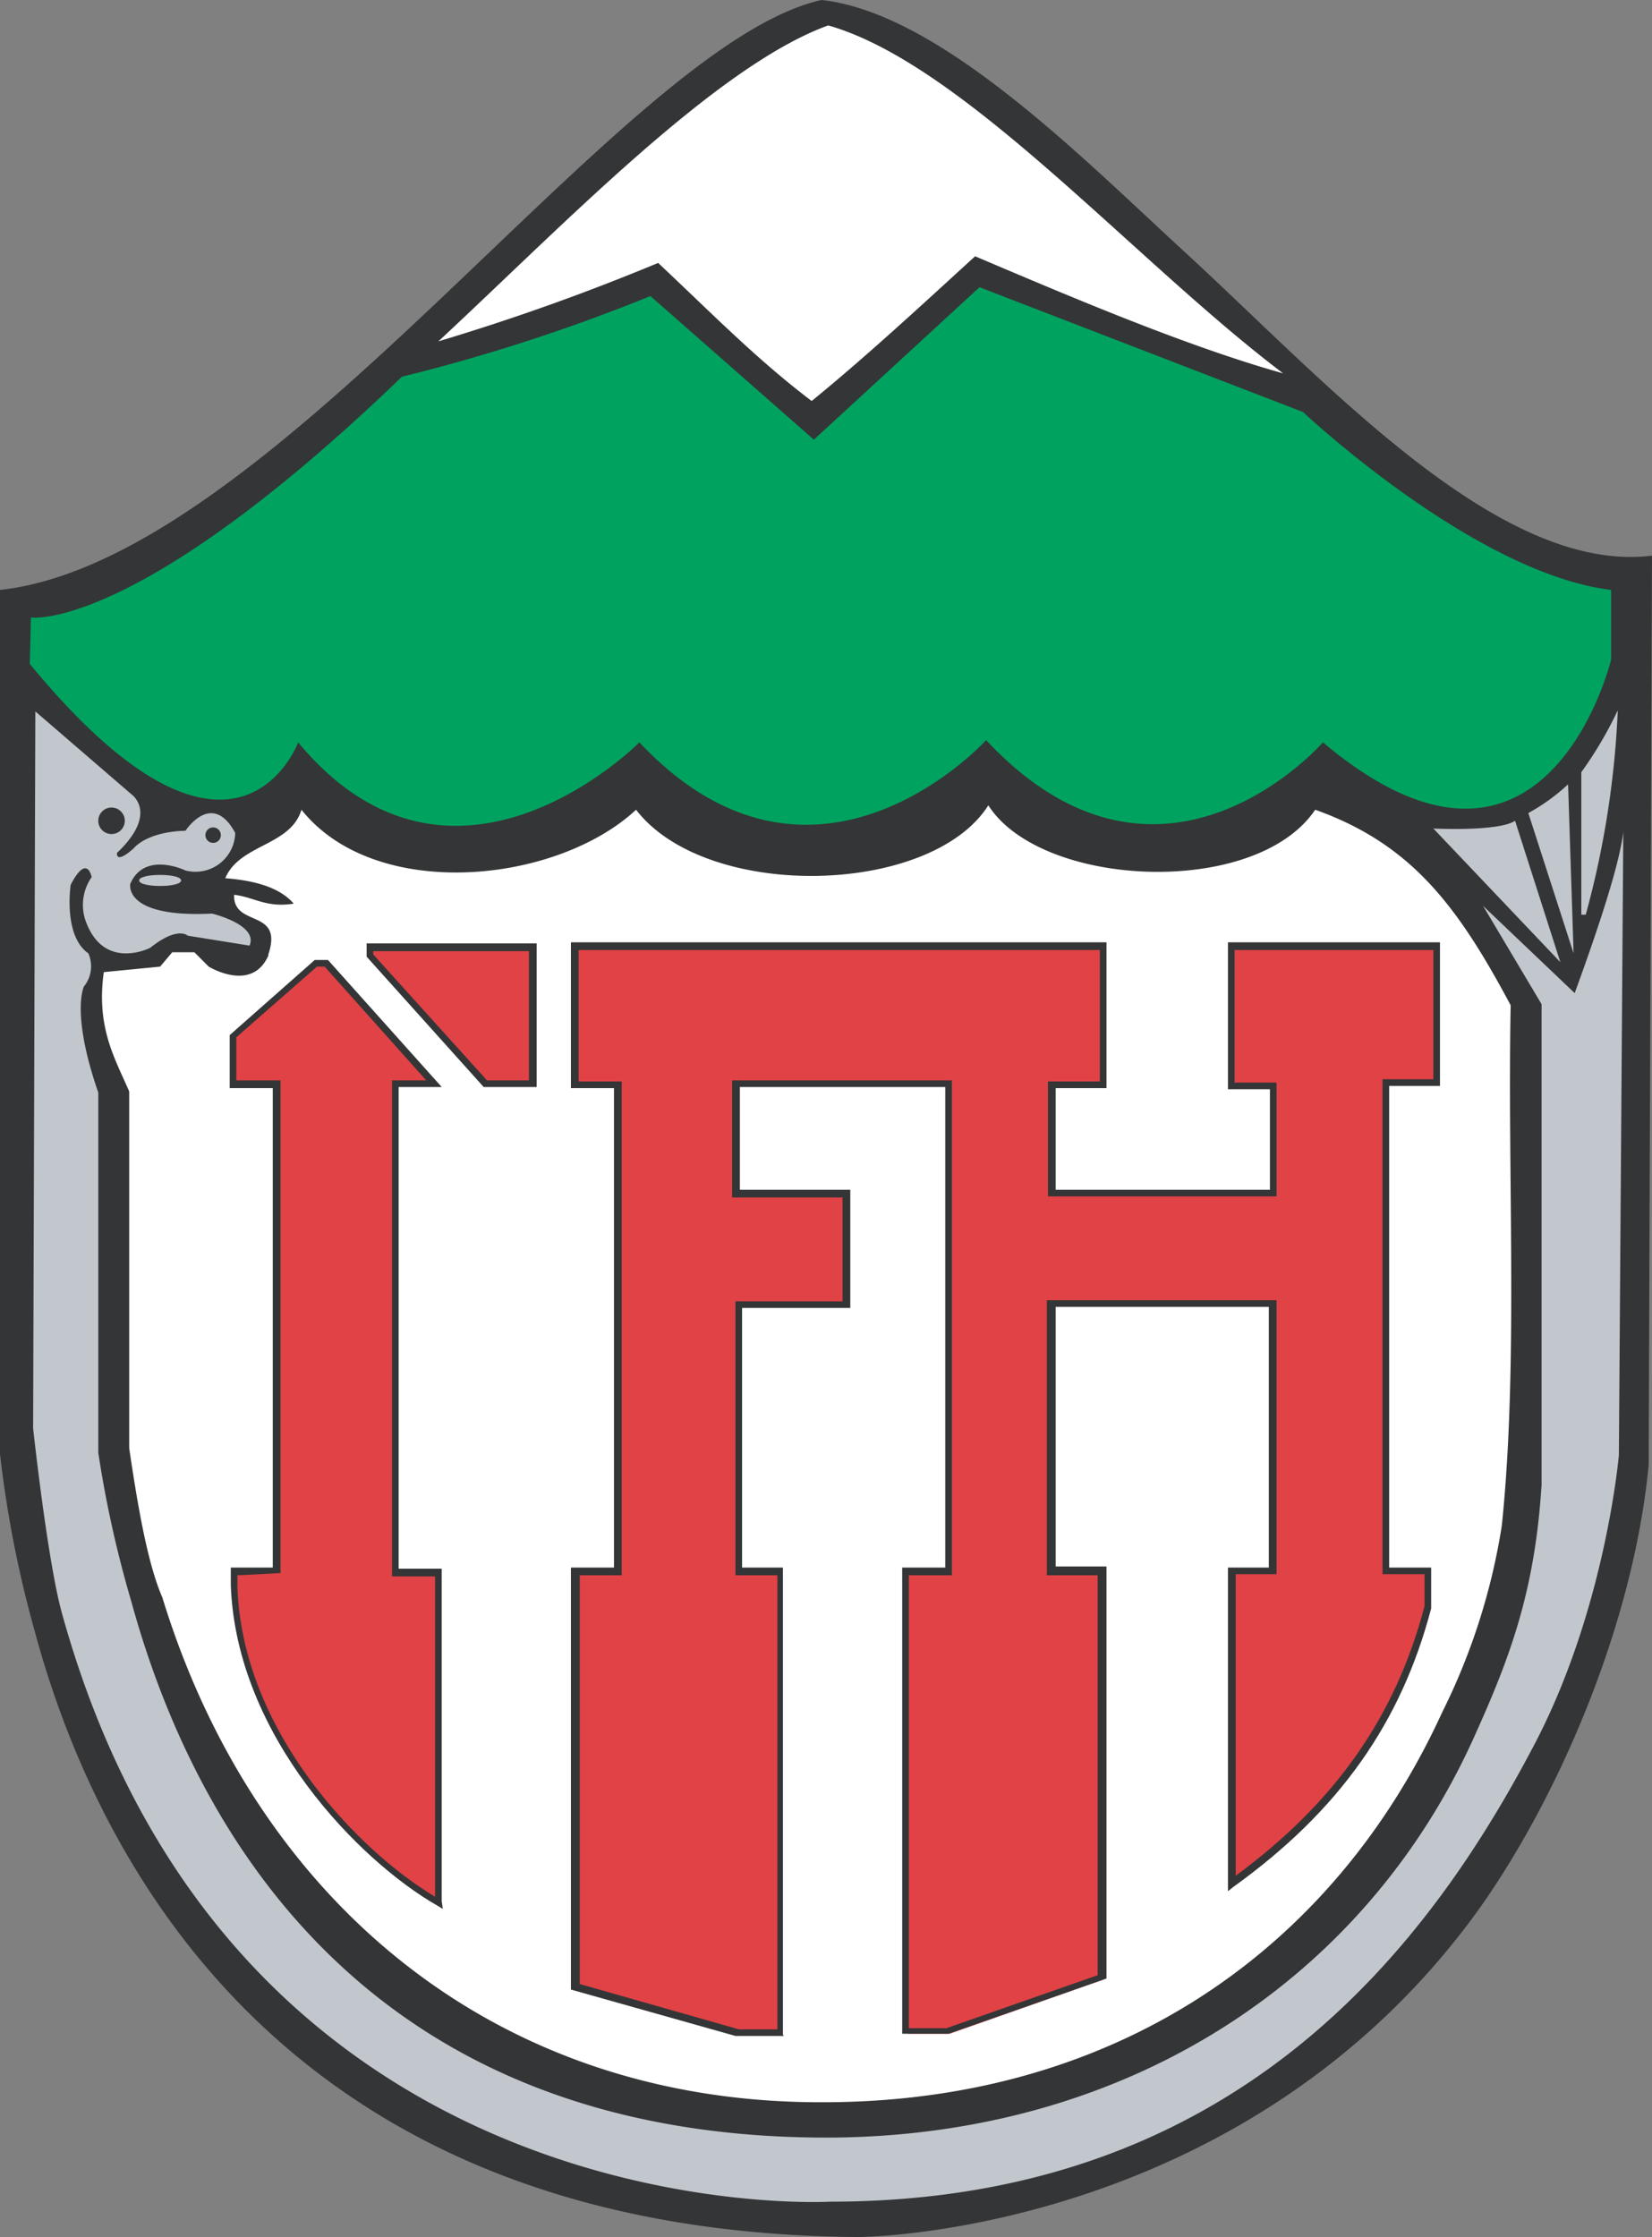
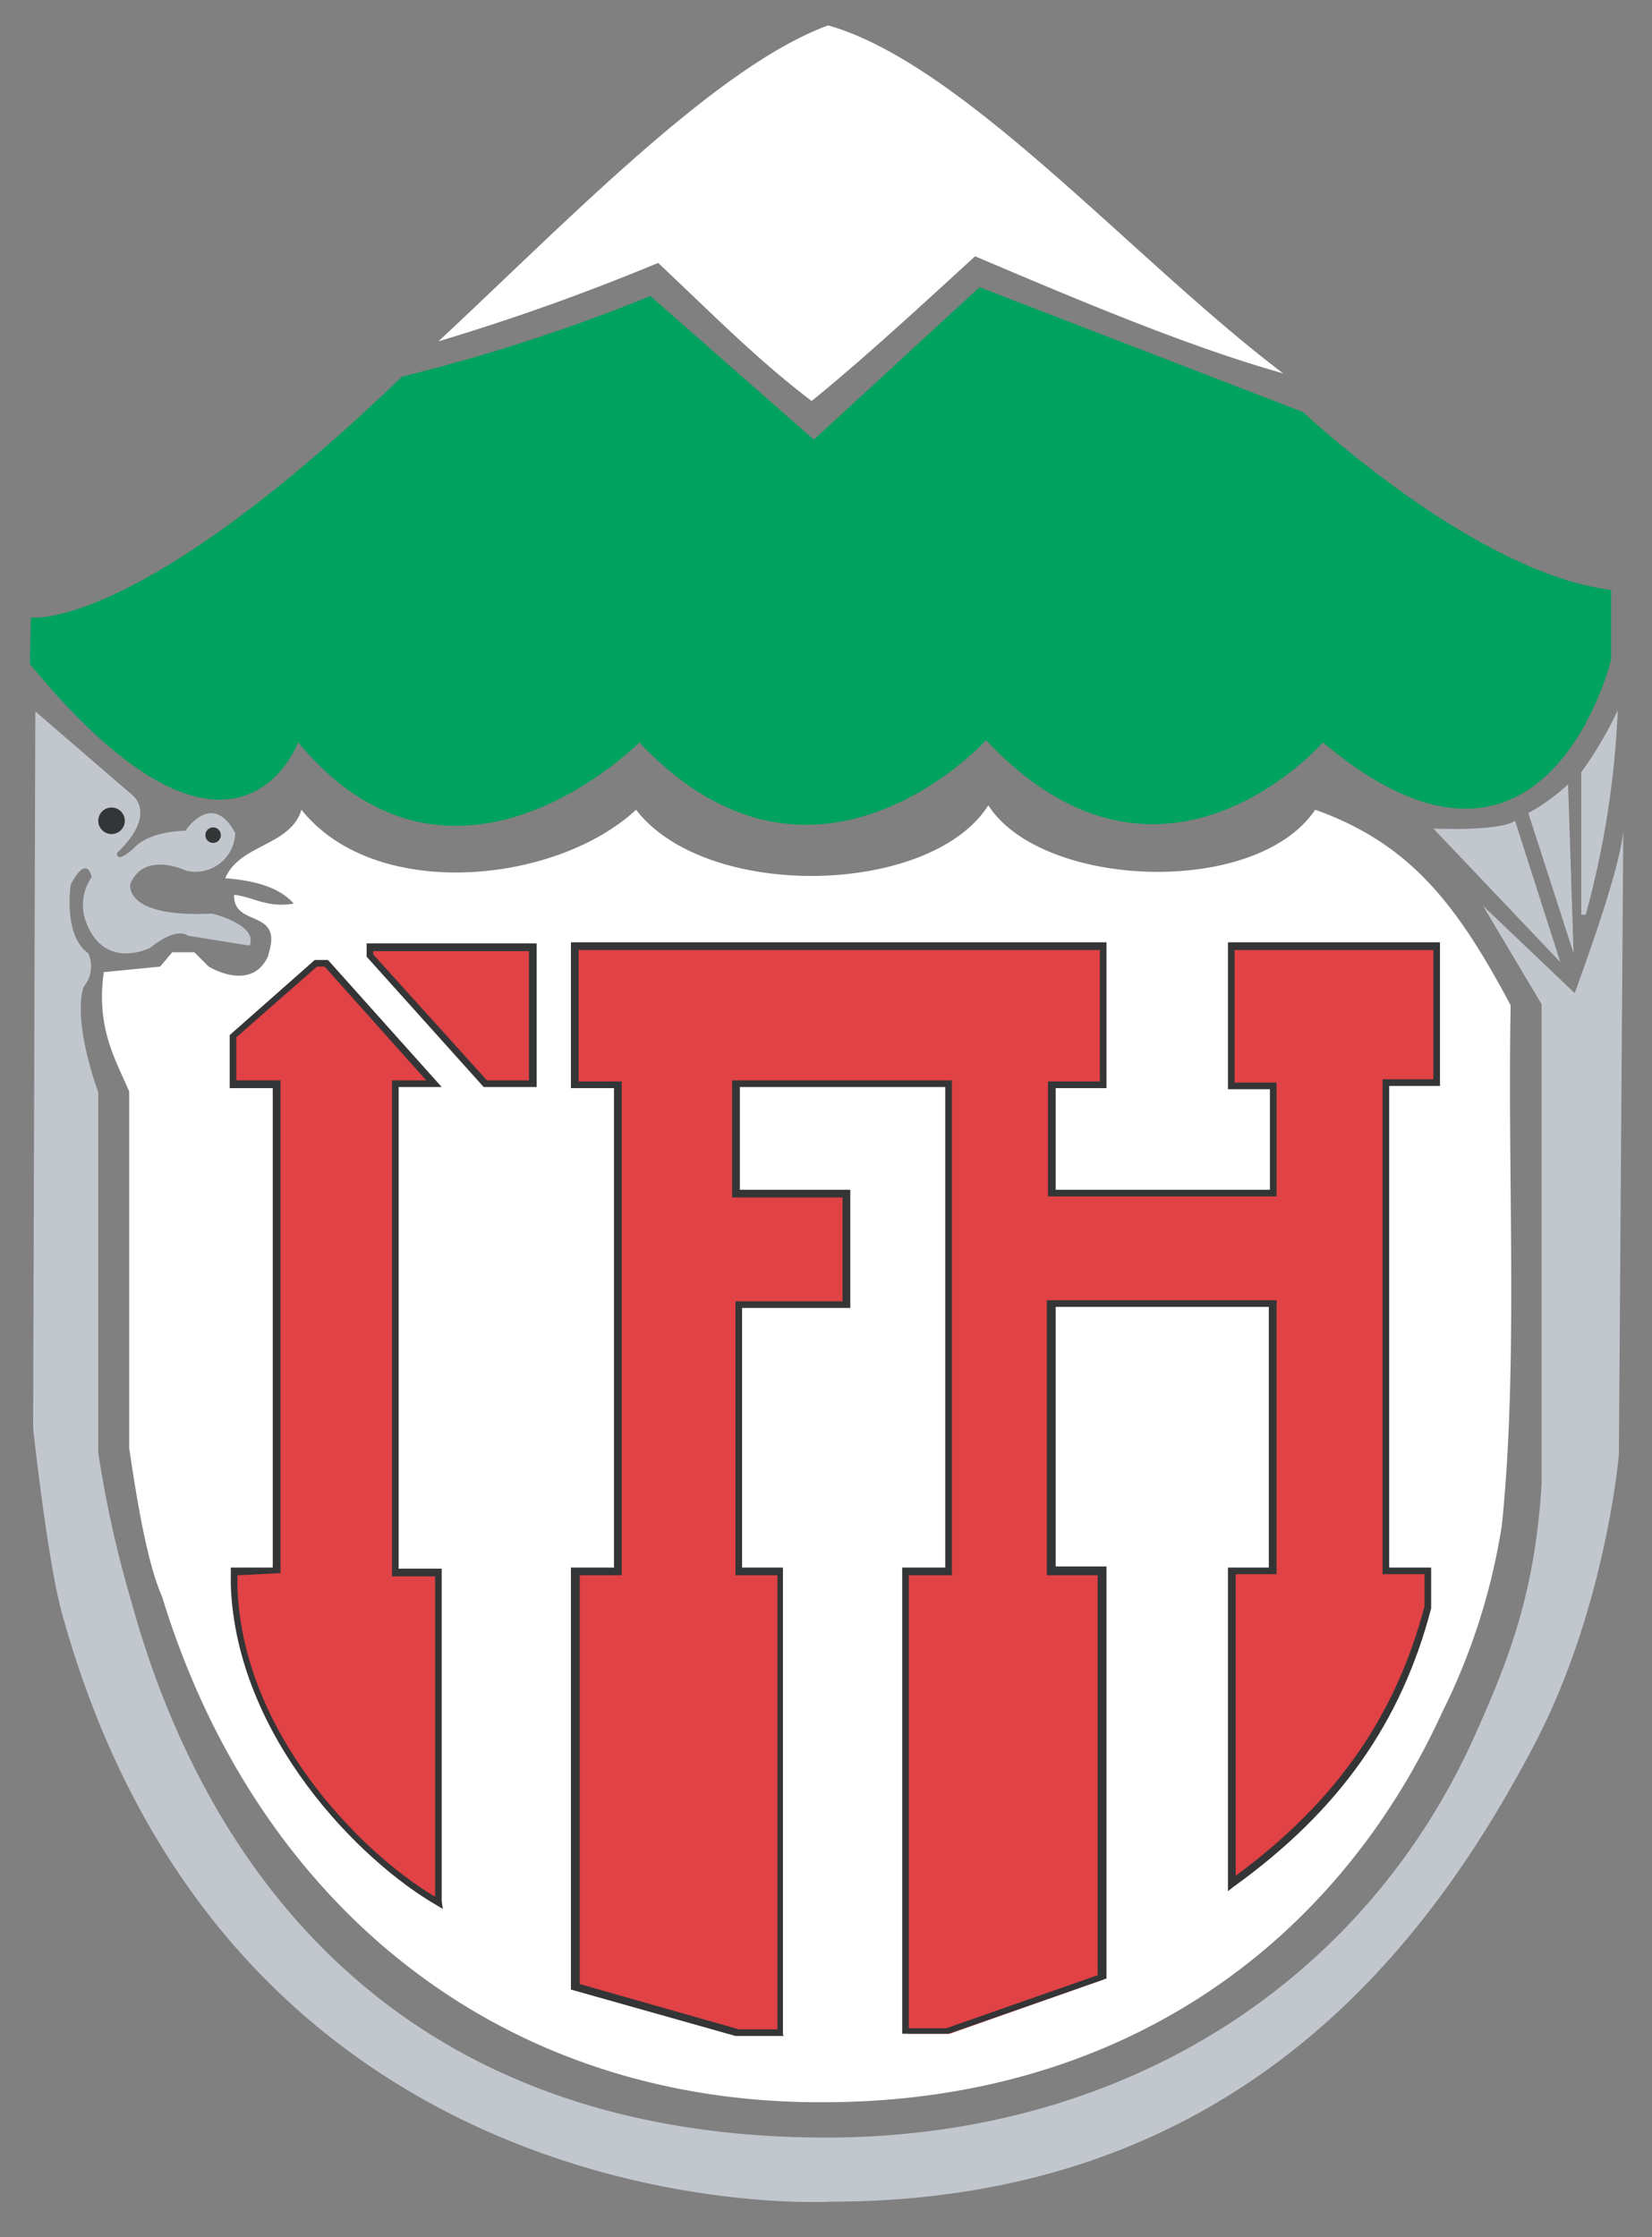
<svg xmlns="http://www.w3.org/2000/svg" viewBox="0 0 149.6 202.5">
  <rect x="0" y="0" width="149.6" height="202.5" fill="#808080" stroke="none" />
  <title>hottur</title>
-   <path d="M325,198.7c-13.8,1.7-29.3-15.5-42-27.2-9.2-8.4-22.3-21.9-33.2-23.1-18.1,4-49.5,50.7-74.4,53.4V280a101.8,101.8,0,0,0,3.1,15.9c5.6,20.9,22.7,54.7,74.7,55,0,0,34.7-.1,56-29.5,7.1-9.9,14.1-25.7,15.5-40.4Z" transform="translate(-175.4 -148.4)" fill="#343536" fill-rule="evenodd" />
  <path d="M291.6,182.2c-8.9-2.5-19.4-7-27.9-10.6-4.7,4.3-10,9.2-14.8,13.1-5-3.8-8.9-7.8-13.9-12.5a205.2,205.2,0,0,1-19.9,7.1c11.2-10.4,25.1-24.9,35.3-28.6,12.3,3.5,27.7,21.3,41.2,31.5" transform="translate(-175.4 -148.4)" fill="#fff" fill-rule="evenodd" />
  <path d="M315,282.8c-.6,9.7-2.9,15.7-6,22.6-9.8,22-31.2,36.3-58.3,36.5-43.9.2-58.4-30.3-63.4-48.5a101.1,101.1,0,0,1-3-13.5V247.3c-2.5-7.2-1.3-9.6-1.3-9.6a2.9,2.9,0,0,0,.4-3c-2.3-1.6-1.6-6.2-1.6-6.2,1.5-2.9,1.9-.7,1.9-.7a4.4,4.4,0,0,0-.6,3.8c1.6,4.8,5.9,2.6,5.9,2.6,2.5-2,3.4-1.1,3.4-1.1l5.6.9c.8-1.9-3.4-2.9-3.4-2.9-8.1.4-7.4-2.7-7.4-2.7,1.3-3,5-1.2,5-1.2a3.6,3.6,0,0,0,4.5-3.4c-2.1-3.9-4.5-.2-4.5-.2-3.6.1-4.7,1.6-4.7,1.6-1.7,1.5-1.5.4-1.5.4,3.8-3.6,1.3-5.3,1.3-5.3l-8.7-7.5-.2,64.9s1.3,12,2.6,16.7c15.6,56.5,69.6,53.3,69.6,53.3,36.6,0,54-22.9,63.6-41.1,6.6-12.4,7.8-26.5,7.8-26.5l.4-56.4c-.4,3.4-2.8,10.2-4.4,14.6l-8.3-7.9,5.3,8.9Z" transform="translate(-175.4 -148.4)" fill="#c2c7ce" fill-rule="evenodd" />
  <path d="M199.7,234.8c1.4-4.2-3.2-2.4-3.1-5.4,1.8.2,2.9,1.2,5.4.8-1.3-1.5-3.6-2.1-6.2-2.3,1.3-3.1,5.9-2.9,6.9-6.2,6.7,8.4,23.1,6.7,30.3,0,6.4,8.3,26.7,7.8,31.9-.4,4.8,7.5,24.2,8.4,29.6.4,8.7,3.1,12.9,8.7,17.7,17.7-.3,15.7.7,32.6-.8,47.1a57.9,57.9,0,0,1-5.4,16.9c-9.8,21.4-29.4,35.2-55.8,35.3-30.2.2-51.8-18.6-60.1-45.7-1.4-3.2-2.3-8.8-3-13.5V247.2c-1.3-3-3-5.8-2.3-10.8l5.1-.5,1.1-1.3H193l1.3,1.3s3.9,2.4,5.4-1" transform="translate(-175.4 -148.4)" fill="#fff" fill-rule="evenodd" />
  <path d="M178.2,204.3s9.5,1.4,33.6-21.8a164.2,164.2,0,0,0,22.5-7.3l14.8,13,15-13.8,29.3,11.3s15.5,14.6,27.9,16.1v6.3s-5.9,24.5-26.1,7.5c0,0-14.6,16.8-30.5-.2,0,0-15.5,17.1-31.4.2,0,0-16.8,17-30.9,0,0,0-5.7,15.5-24.3-7.1Z" transform="translate(-175.4 -148.4)" fill="#00a25f" fill-rule="evenodd" />
  <path d="M186.7,222.7a1.2,1.2,0,1,1-1.2-1.2,1.2,1.2,0,0,1,1.2,1.2" transform="translate(-175.4 -148.4)" fill="#343536" fill-rule="evenodd" />
  <path d="M195.4,224a.7.7,0,1,1-.7-.7.7.7,0,0,1,.7.7" transform="translate(-175.4 -148.4)" fill="#343536" fill-rule="evenodd" />
  <path d="M316.7,235.5l-11.5-12.1s5.9.3,7.4-.7Z" transform="translate(-175.4 -148.4)" fill="#c2c7ce" fill-rule="evenodd" />
  <path d="M313.8,222a18,18,0,0,0,3.6-2.6l.5,15.3Z" transform="translate(-175.4 -148.4)" fill="#c2c7ce" fill-rule="evenodd" />
  <path d="M318.6,218.3a35.3,35.3,0,0,0,3.3-5.6,83.1,83.1,0,0,1-2.9,18.5h-.4Z" transform="translate(-175.4 -148.4)" fill="#c2c7ce" fill-rule="evenodd" />
  <path d="M242.9,266.5h9.3v-10h-10v-9.9h19.3v44.2h-3.9v41.7h3.8l13.9-4.9V290.7h-4.6V266.5h20.1c0,7.7-.1,16.5-.1,24.2h-3.7v28.3c8.3-6,14.8-13.7,17.8-25v-3.3h-3.8V246.4h4.6V234.1H286.9v12.6h3.8v9.7h-20v-9.8h4.6V234.1H227.5v12.5h3.9v44.1h-3.8v37.5l14.7,4.2H246V290.7h-3.7V266.5h.6" transform="translate(-175.4 -148.4)" fill="#e04245" fill-rule="evenodd" />
  <path d="M246.4,332.7H242l-14.9-4.2V290.3H231V246.9h-3.9V233.7h48.5v13.2H271v9.2h19.4V247h-3.8V233.7h19.2v13h-4.6v43.6h3.8V294h0c-2.7,10.3-8.3,18.3-17.9,25.2l-.5.4V290.3h3.7c0-3.8,0-7.8,0-11.8s0-8,0-11.8H271v23.5h4.6v37.3l-14.3,5h-4.2V290.3h3.9V246.8H242.4v9.3h10v10.7h-9.6v-.6h8.9v-9.4h-10V246.2h19.9V291h-3.9v41h3.4l13.7-4.8V291h-4.6V266.1H291v.3c0,3.9,0,8,0,12.1s0,8.3,0,12.1v.3h-3.7v27.3c9.1-6.7,14.5-14.5,17.1-24.4v-2.9h-3.8V246.1h4.6V234.4H287.2v12H291v10.3H270.3V246.3H275V234.4H227.8v11.9h3.9V291h-3.8v37l14.4,4.1h3.5V291h-3.8V266.2h.9v.6h-.3v23.5h3.7v42.3Z" transform="translate(-175.4 -148.4)" fill="#343536" />
  <path d="M200.5,247.2c0,14.4,0,29,0,43.4h-3.8v1.3c.5,13.7,11.9,24.9,18.6,28.7,0-9.3,0-20.6,0-29.8h-3.9V246.5h3.5l-9.7-10.9h-1l-7.5,6.6v4.4h3.9Z" transform="translate(-175.4 -148.4)" fill="#e04245" fill-rule="evenodd" />
  <path d="M215.5,321.2l-.5-.3c-7-4-18.2-15.3-18.7-29v-1.6h3.8c0-7.1,0-14.2,0-21.4s0-14.5,0-21.7v-.3h-3.9v-4.8l7.7-6.8h1.2l10.3,11.5h-3.9v43.6h3.9v.3c0,4.6,0,9.8,0,14.9s0,10.3,0,14.9Zm-18.6-30.2v1c.4,13.1,11,24,17.9,28.1,0-4.5,0-9.4,0-14.4s0-10,0-14.6h-3.9V246.2h3.1l-9.2-10.3h-.7l-7.3,6.4v3.9h4v.9c0,7.2,0,14.4,0,21.7s0,14.5,0,21.7v.3Z" transform="translate(-175.4 -148.4)" fill="#343536" />
  <polygon points="33.5 85.8 48.2 85.8 48.2 98.1 43.9 98.1 33.5 86.5 33.5 85.8" fill="#e04245" fill-rule="evenodd" />
  <path d="M224,246.8h-4.8L208.6,235v-1.2H224Zm-4.5-.6h3.8V234.5H209.2v.3Z" transform="translate(-175.4 -148.4)" fill="#343536" />
-   <path d="M191.8,228.1c0,.3-.8.5-1.9.5s-1.9-.2-1.9-.5.8-.5,1.9-.5,1.9.2,1.9.5" transform="translate(-175.4 -148.4)" fill="#c2c7ce" fill-rule="evenodd" />
</svg>